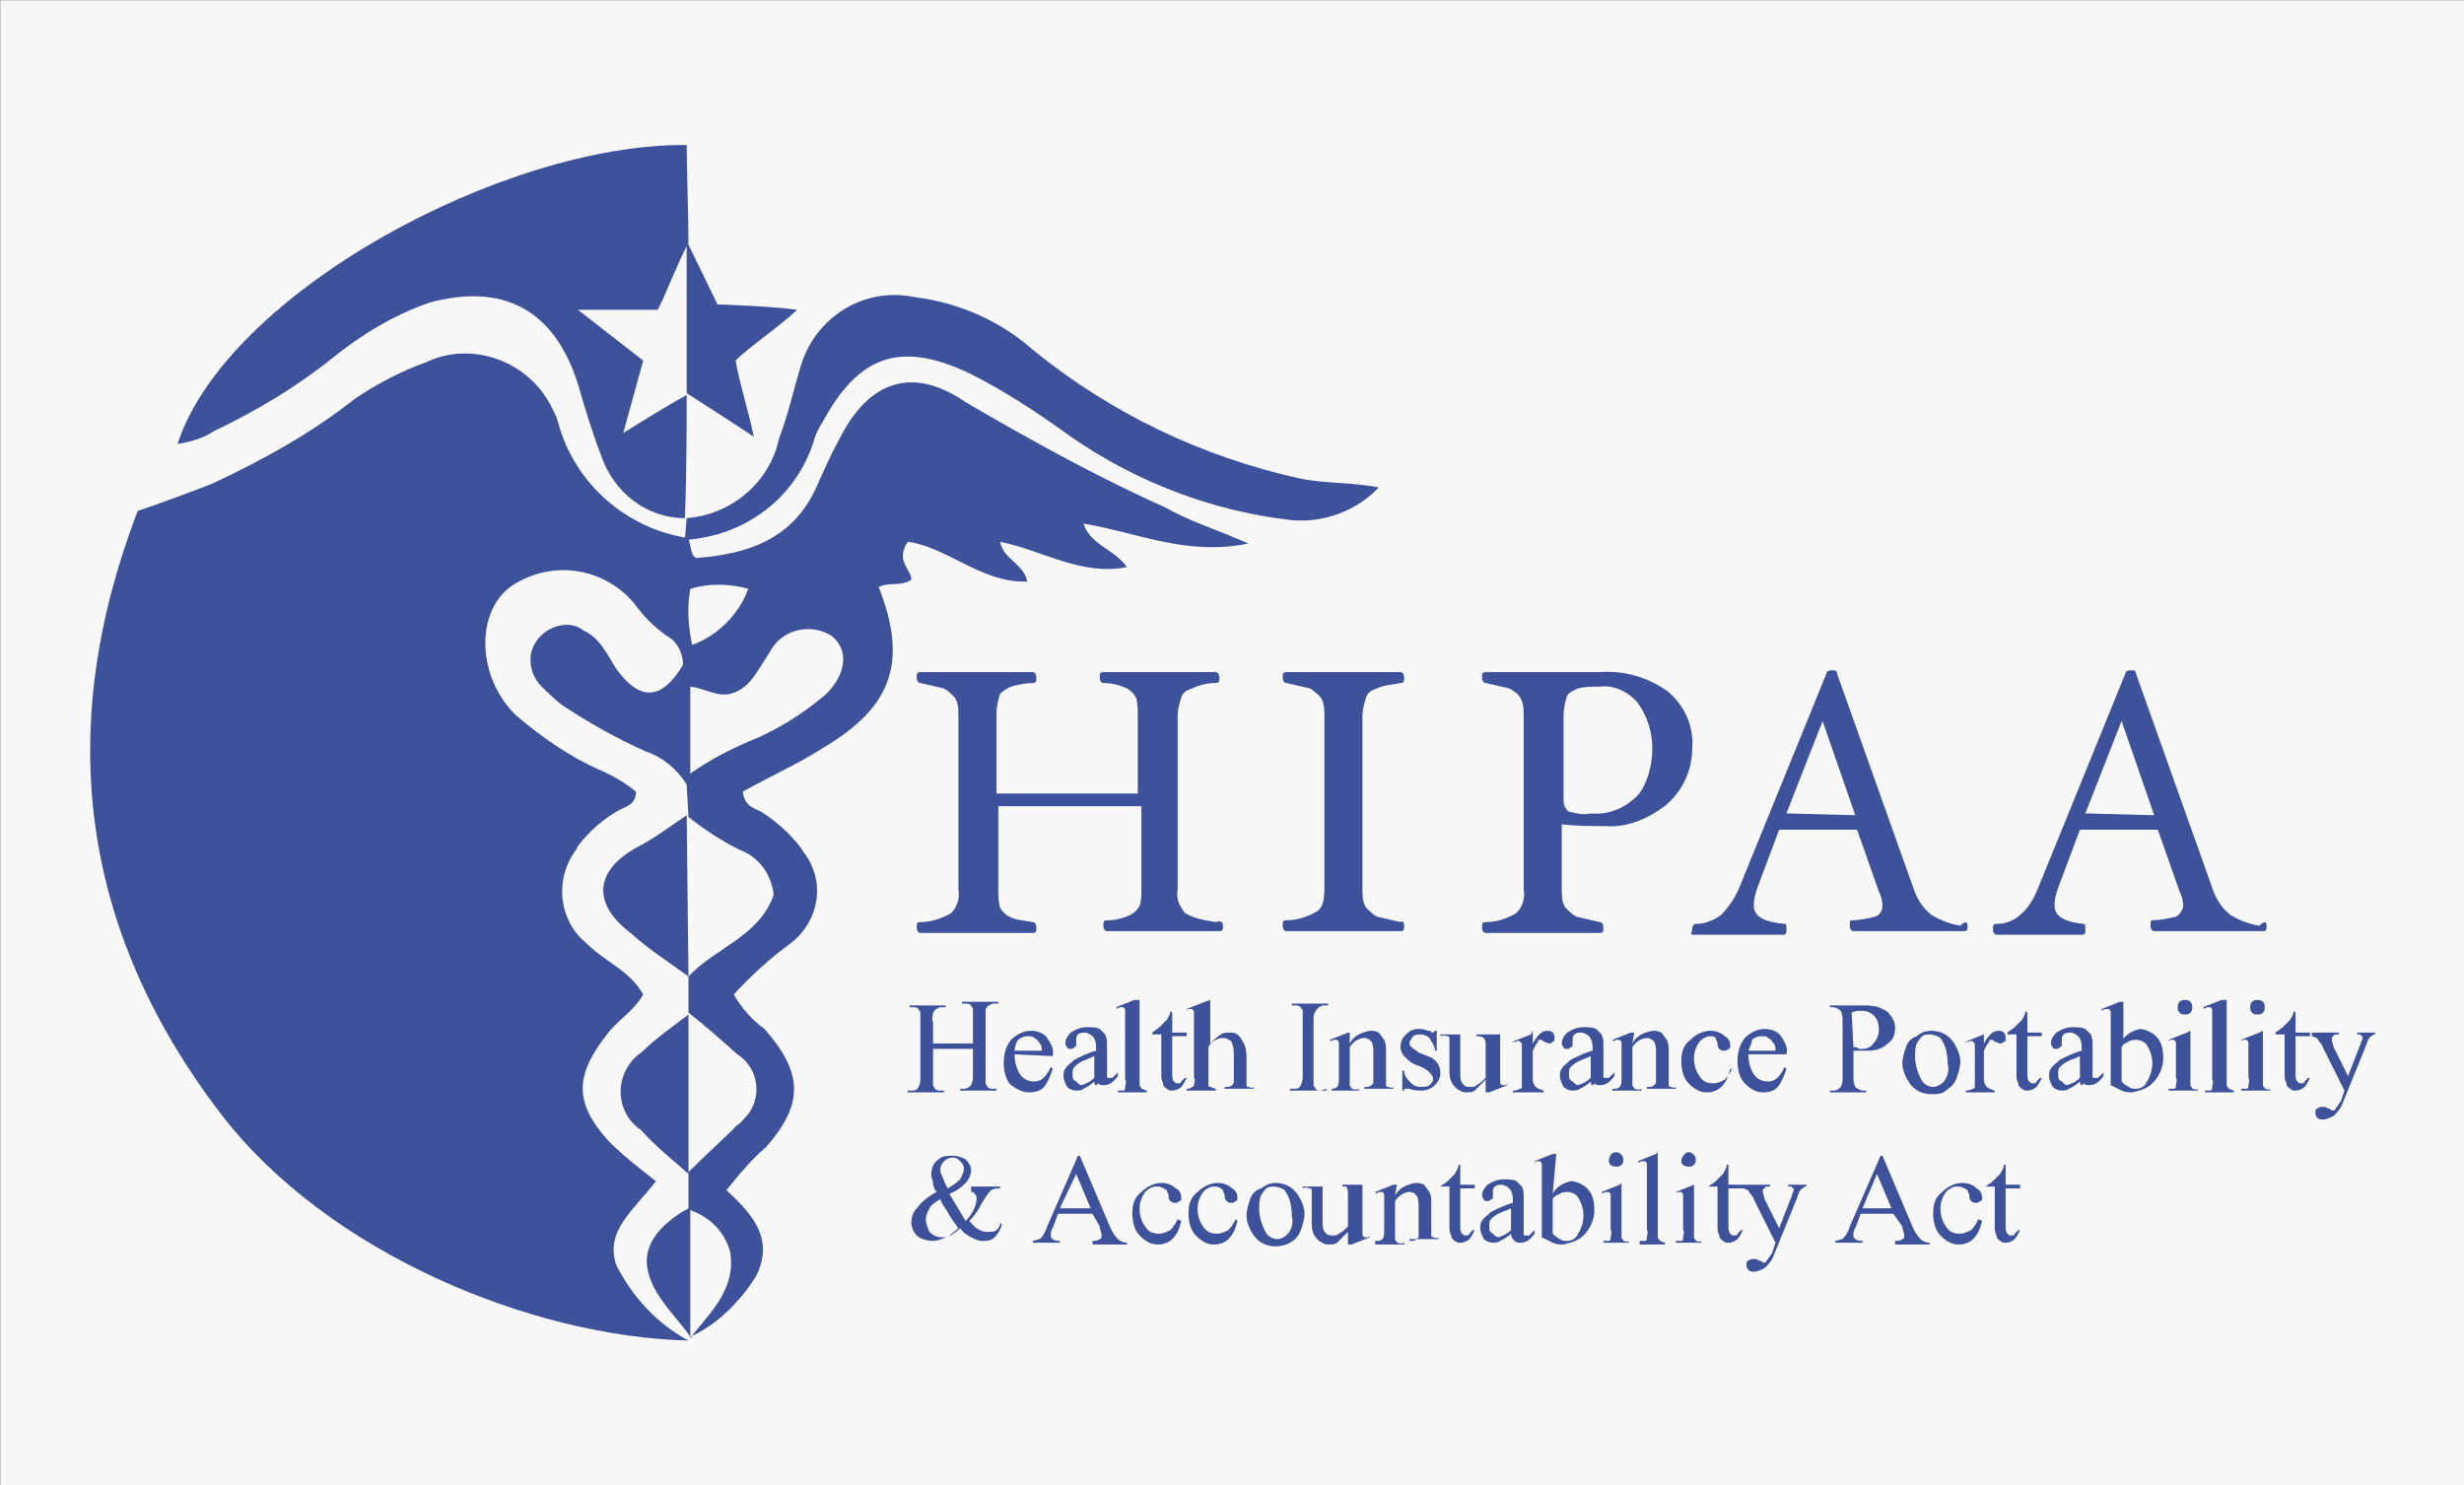
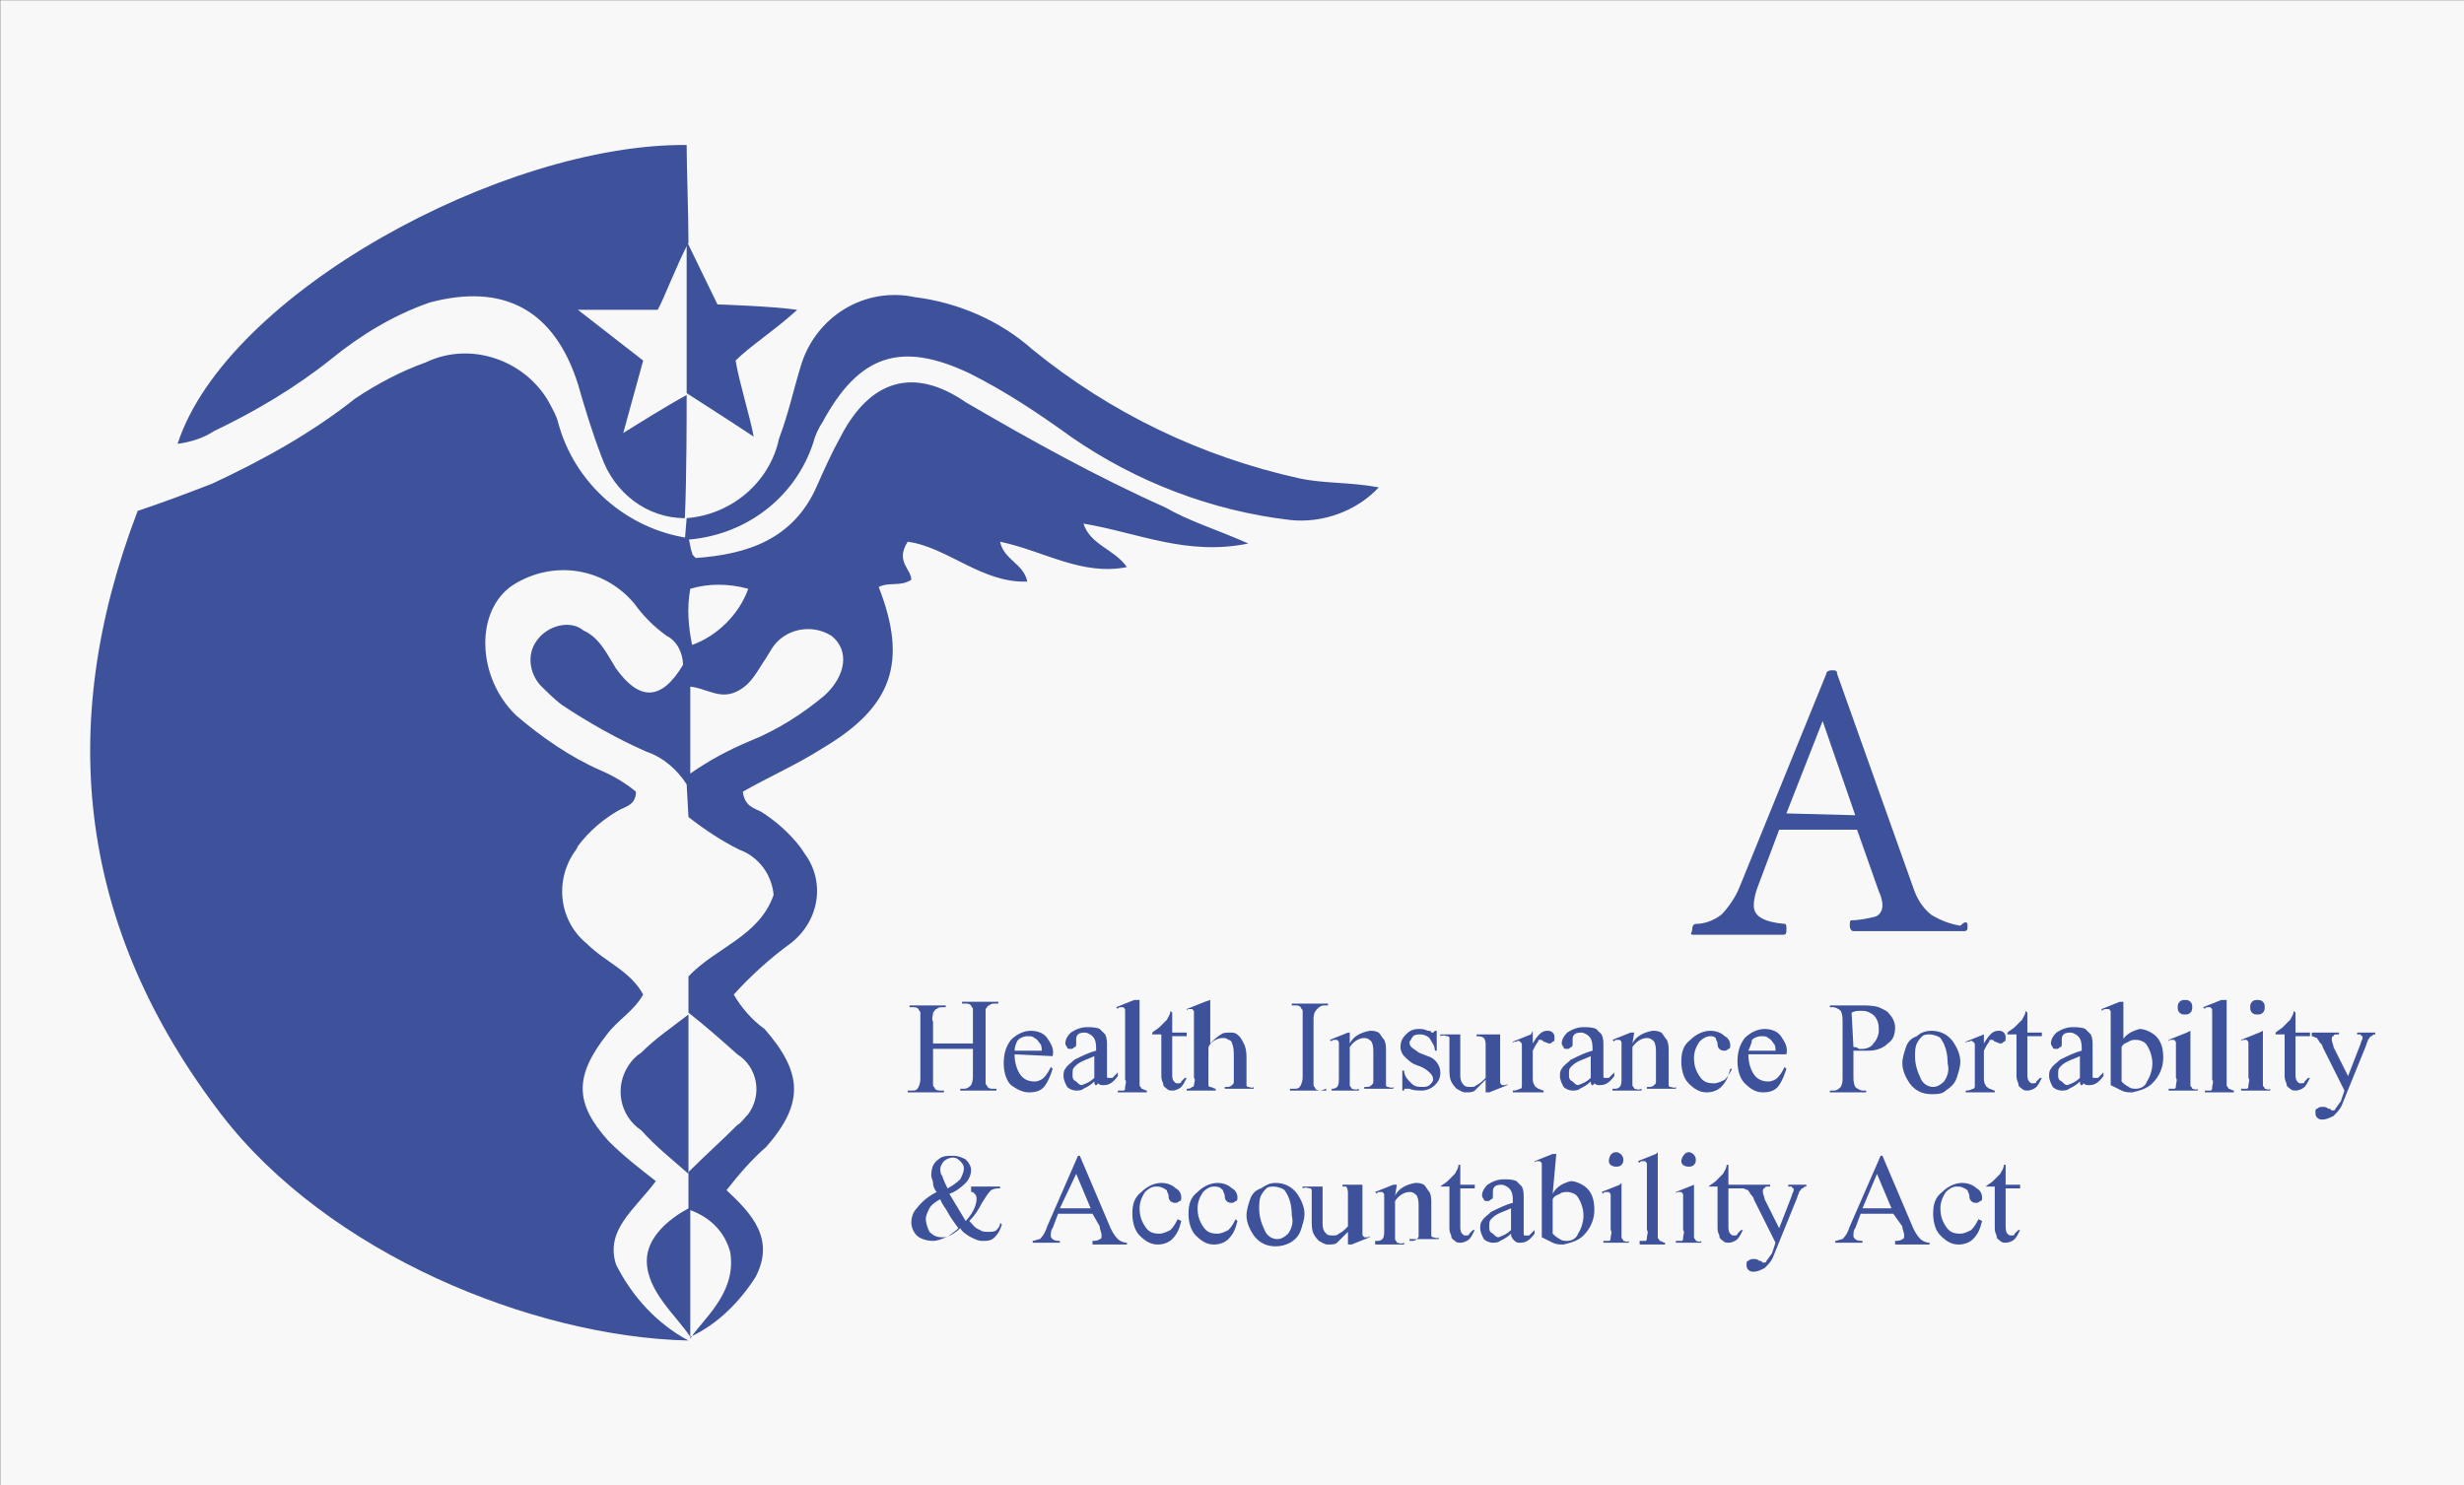
<svg xmlns="http://www.w3.org/2000/svg" version="1.1" id="Layer_1" x="0px" y="0px" viewBox="0 0 136 82" style="enable-background:new 0 0 136 82;" xml:space="preserve">
  <rect x="0" y="0" width="136" height="82" fill="#808080" stroke="none" />
  <style type="text/css">
	.st0{fill:#F8F8F8;}
	.st1{fill:#3E529B;}
</style>
  <g transform="translate(-158.678 -5875.883)">
    <rect x="158.7" y="5875.9" class="st0" width="136" height="82" />
    <g transform="translate(174.178 5901.388)">
      <path class="st1" d="M22.4,3.1c2.5-0.2,4.6-2,5.1-4.4c0.5-1.3,0.8-2.7,1.2-4c0.8-2.7,3.5-4.4,6.3-3.8c2.4,0.3,4.7,1.3,6.5,2.9    c4.3,3.5,9.3,5.9,14.7,7.1c1.4,0.3,2.8,0.2,4.4,0.5c-1.2,1.3-3.1,2-4.9,1.8c-4.3-0.5-8.5-2.1-12.1-4.6c-1.8-1.3-3.6-2.5-5.6-3.5    c-3.8-1.8-6.1-1-8.1,2.7c-0.2,0.3-0.4,0.7-0.5,1.1c-1,3.1-3.8,5.2-7.1,5.4l0,0L22.4,3.1L22.4,3.1z" />
      <path class="st1" d="M22.4-12.2l1.7,3.5c0,0,3.1,0.1,4.4,0.3c-1.2,1.1-2.6,2-3.4,2.8c0.2,1.2,0.8,3.1,1,4.2    c-1.2-0.8-3.7-2.4-3.7-2.4l0,0L22.4-12.2L22.4-12.2z" />
-       <path class="st1" d="M22.5,28.4c-1.1-0.8-2.2-1.5-3.2-2.4c-2.1-1.6-2-3.4,0.3-4.7c1-0.5,1.9-1.2,2.8-1.8l0,0L22.5,28.4L22.5,28.4z    " />
      <path class="st1" d="M22.5,39.3c-0.9-0.8-1.8-1.5-2.6-2.4c-1.2-0.8-1.5-2.4-0.7-3.6c0.2-0.3,0.4-0.5,0.7-0.7    c0.8-0.8,1.7-1.4,2.6-2.1l0,0L22.5,39.3L22.5,39.3z" />
      <path class="st1" d="M53.4,4.5c-1.8-0.8-3.2-1.2-4.6-2c-3.8-1.7-7.4-3.7-11-5.8c-2.9-2-5.3-1.2-6.9,1.9c-0.5,0.9-0.9,1.8-1.3,2.7    c-1.3,3-3.9,3.8-6.7,4c-0.2-0.2-0.2-0.2-0.2-0.3c-0.1-0.2-0.1-0.5-0.2-0.8c-3.4-0.5-6.3-3-7.2-6.4c-0.1-0.4-0.3-0.7-0.5-1.1    C13.5-5.6,10.5-6.7,8-5.5C6.6-5,5.3-4.3,4.1-3.5C1.7-1.6-1-0.1-3.8,1.2c-1.3,0.5-2.6,1-4.1,1.5c-4.6,12-3.2,23.1,4.6,33.3    c5.9,7.7,17.2,12.3,25.8,12.5c-1.7-0.9-3.1-2.4-4-4.2c-0.6-1.9,1-3,2.2-4.6c-0.9-0.7-1.8-1.4-2.6-2.2c-1.9-2.1-1.9-3.6-0.1-5.9    c0.6-0.8,1.5-1.3,2-2.2c-0.7-1.3-2.1-1.8-3.1-2.8c-1.6-1.3-1.8-3.6-0.6-5.2l0.1-0.2c0.6-0.8,1.4-1.5,2.3-2c0.4-0.2,0.9-0.3,0.9-1    c-0.6-0.5-1.3-0.9-2-1.2C16,16.3,14.4,15.2,13,14c-2.2-2.1-2.3-5.8-0.2-7.2c2.2-1.4,5-1,6.7,1c0.5,0.7,1.1,1.3,1.8,1.8    c0.6,0.3,0.9,1,0.9,1.6c-1.2,2-2.4,2-3.7,0.2c-0.5-0.8-0.9-1.7-1.8-2.1C16,8.7,14.7,9,14.1,9.9c-0.5,0.7-0.4,1.7,0.2,2.4    c0.4,0.4,0.8,0.8,1.2,1.1c1.5,1,3.1,1.9,4.7,2.6c0.9,0.3,1.7,1,2.2,1.8l0.1,1.8c0.9,0.7,1.8,1.3,2.8,1.8c1.1,0.4,1.8,1.4,1.9,2.5    c-0.8,2.3-3.2,2.9-4.7,4.5l0,0v2c0.9,0.7,1.8,1.5,2.7,2.3c1.1,0.7,1.4,2.2,0.6,3.3c-0.2,0.2-0.4,0.5-0.6,0.6    c-0.9,0.9-1.8,1.7-2.7,2.6l0,0v2c-1.1,0.6-2.3,1.6-2.3,2.9c0,1.7,1.7,3.1,2.4,4.2c1.5-0.7,2.7-1.9,3.6-3.3    c1.1-2.1-0.2-3.5-1.6-4.8c0.7-0.9,1.4-1.7,2.2-2.4c2.1-2.4,2-4.1-0.1-6.5c-0.7-0.5-1.3-1.2-1.7-1.9c0.9-1,2-2,3.1-2.8    c1.6-1.2,2-3.4,0.8-5c0,0,0,0,0,0l-0.2-0.3c-0.6-0.8-1.4-1.5-2.2-2c-0.4-0.2-0.9-0.3-1-1.1c1.4-0.8,3-1.5,4.4-2.4    c3.9-2.3,4.7-4.8,3.1-8.9c0.6-0.3,1.2,0,1.8-0.4c0-0.6-0.9-1-0.2-2.1c2.2,0.3,4.1,2.3,6.6,2.2c-0.2-1-1.3-1.2-1.5-2.2    c2.4,0.5,4.5,1.9,7,1.4c-0.7-1-2-1.2-2.4-2.4C47.3,3.9,50,5.2,53.4,4.5z M24.8,43.6c0.4,2.3-1.6,3.8-2.2,4.8v-7.1l0,0    C23.7,41.7,24.5,42.5,24.8,43.6z M22.6,7c1-0.3,2.1-0.3,3.2,0c-0.5,1.4-1.7,2.6-3.1,3.1C22.5,9.1,22.4,8.1,22.6,7L22.6,7z     M30,12.9c-1.2,1-2.6,1.9-4.1,2.5c-1.2,0.5-2.3,1.1-3.3,1.8v-4.8c0.9,0.1,1.6,0.7,2.5,0.3c0.9-0.4,1.2-1.2,1.7-1.9    c0.1-0.2,0.2-0.3,0.3-0.5c0.7-1.1,2.2-1.4,3.3-0.7C31.4,10.4,31.2,11.8,30,12.9L30,12.9z" />
      <path class="st1" d="M22.4-3.7c-1.1,0.6-2.7,1.6-3.5,2.1l1.1-4l-3.6-2.8h4.4c0.3-0.5,1.1-2.6,1.7-3.7l0,0c0-1.5-0.1-4.2-0.1-5.4    C12.3-17.6-3-9.3-5.7-1c0.7-0.1,1.4-0.3,2-0.7c2.3-1.1,4.5-2.4,6.5-4c1.6-1.3,3.4-2.4,5.4-3.1c4.1-1.1,6.9,0.4,8.2,4.5    c0.4,1.4,0.8,2.7,1.3,4c0.7,2,2.5,3.4,4.6,3.4C22.4,0.9,22.4-2.7,22.4-3.7z" />
-       <path class="st1" d="M52,25.6c0,0.2,0,0.3-0.2,0.3h-6.2c-0.1,0-0.2-0.1-0.2-0.3c0-0.2,0-0.3,0.2-0.3c0.4,0,0.9-0.1,1.3-0.3    c0.2-0.1,0.4-0.3,0.5-0.5c0.1-0.3,0.1-0.6,0.1-1V19h-7.9v4.6c0,0.3,0,0.7,0.1,1c0.1,0.2,0.3,0.4,0.5,0.5c0.4,0.2,0.8,0.2,1.3,0.3    c0.1,0,0.2,0.1,0.2,0.3c0,0.2,0,0.3-0.2,0.3h-6.2c-0.1,0-0.2-0.1-0.2-0.3c0-0.2,0-0.3,0.2-0.3c0.6,0,1.2-0.2,1.7-0.5    c0.3-0.3,0.5-0.8,0.4-1.3V14c0-0.3,0-0.7-0.2-1c-0.2-0.2-0.4-0.4-0.6-0.5c-0.4-0.1-0.9-0.2-1.3-0.3c-0.1,0-0.2-0.1-0.2-0.3    c0-0.2,0-0.3,0.2-0.3h6.2c0.1,0,0.2,0.1,0.2,0.3c0,0.2,0,0.3-0.2,0.3c-0.4,0-0.8,0.1-1.2,0.2c-0.2,0.1-0.4,0.2-0.6,0.4    c-0.1,0.3-0.2,0.7-0.2,1.1v4.4h7.8V14c0-0.3,0-0.7-0.1-1c-0.1-0.2-0.3-0.4-0.5-0.5c-0.4-0.2-0.9-0.3-1.3-0.3    c-0.1,0-0.2-0.1-0.2-0.3c0-0.2,0-0.3,0.2-0.3h6.2c0.1,0,0.2,0.1,0.2,0.3c0,0.2,0,0.3-0.2,0.3c-0.4,0-0.9,0.1-1.3,0.3    c-0.3,0.1-0.5,0.2-0.6,0.5c-0.1,0.3-0.2,0.7-0.2,1v9.6c-0.1,0.5,0.1,0.9,0.4,1.3c0.5,0.3,1.1,0.4,1.7,0.5    C51.9,25.3,52,25.4,52,25.6C52,25.6,52,25.6,52,25.6z" />
-       <path class="st1" d="M62,25.6c0,0.2,0,0.3-0.2,0.3h-6.3c-0.1,0-0.2-0.1-0.2-0.3c0-0.2,0-0.3,0.2-0.3c0.6,0,1.2-0.2,1.7-0.5    c0.3-0.2,0.4-0.6,0.4-1.3V14c0-0.3,0-0.7-0.2-1c-0.2-0.2-0.4-0.4-0.6-0.5c-0.4-0.1-0.9-0.2-1.3-0.3c-0.1,0-0.2-0.1-0.2-0.3    c0-0.2,0-0.3,0.2-0.3h6.3c0.1,0,0.2,0.1,0.2,0.3c0,0.2,0,0.3-0.2,0.3c-0.4,0.1-0.9,0.1-1.3,0.3c-0.3,0.1-0.5,0.2-0.6,0.5    c-0.1,0.3-0.2,0.7-0.2,1v9.6c0,0.3,0,0.7,0.2,1c0.2,0.2,0.4,0.4,0.6,0.5c0.4,0.1,0.9,0.2,1.3,0.3C61.9,25.3,62,25.4,62,25.6z" />
-       <path class="st1" d="M77.9,15.8c0,1.2-0.5,2.3-1.4,3.1c-1,0.8-2.2,1.3-3.4,1.2c-0.8,0-1.6,0-2.4-0.1v3.6c0,0.3,0,0.7,0.2,1    c0.2,0.2,0.4,0.4,0.6,0.5c0.4,0.1,0.9,0.2,1.3,0.3c0.1,0,0.2,0.1,0.2,0.3c0,0.2,0,0.3-0.2,0.3h-6.3c-0.1,0-0.2-0.1-0.2-0.3    c0-0.2,0-0.3,0.2-0.3c0.6,0,1.2-0.2,1.7-0.5c0.3-0.3,0.5-0.8,0.4-1.3V14c0-0.3,0-0.7-0.2-1c-0.1-0.2-0.4-0.4-0.6-0.5    c-0.4-0.1-0.9-0.2-1.3-0.3c-0.1,0-0.2-0.1-0.2-0.3c0-0.2,0-0.3,0.2-0.3h6.3c1.4-0.1,2.7,0.3,3.8,1.1C77.5,13.5,78,14.6,77.9,15.8    L77.9,15.8z M75.7,15.8c0-0.9-0.3-1.8-0.8-2.5c-0.5-0.6-1.3-1-2.1-0.9c-0.4,0-0.8,0-1.2,0.1c-0.2,0.1-0.5,0.2-0.6,0.4    c-0.1,0.3-0.2,0.7-0.2,1.1v4.7c0,0.2,0.1,0.5,0.3,0.6c0.4,0.1,0.8,0.2,1.2,0.1c1,0.1,1.9-0.3,2.6-1C75.4,17.8,75.7,16.8,75.7,15.8    L75.7,15.8z" />
      <path class="st1" d="M93.1,25.6c0,0.2,0,0.3-0.2,0.3h-6.1c-0.1,0-0.2-0.1-0.2-0.3c0-0.2,0-0.3,0.1-0.3c0.4,0,0.9-0.1,1.3-0.2    c0.3-0.1,0.4-0.4,0.4-0.6c0-0.3-0.1-0.6-0.2-0.8l-1.2-3.4h-4.3l-1.2,3.2c-0.1,0.3-0.2,0.6-0.2,1c0,0.6,0.6,0.9,1.7,1    c0.1,0,0.1,0.1,0.1,0.3c0,0.2,0,0.3-0.2,0.3h-2.6c-0.4,0-0.7,0-1.1,0h-1.2c-0.3,0-0.1-0.1-0.1-0.3c0-0.2,0.1-0.3,0.2-0.3    c0.5,0,1-0.2,1.4-0.5c0.4-0.4,0.8-1,1-1.5l4.8-11.8c0-0.1,0.1-0.2,0.3-0.2c0.2,0,0.3,0,0.3,0.2l4.2,11.8c0.2,0.6,0.5,1.1,1,1.5    c0.5,0.3,1,0.5,1.6,0.6C93,25.3,93.1,25.4,93.1,25.6z M86.9,19.5l-1.8-5.2l-2,5.1L86.9,19.5z" />
-       <path class="st1" d="M109.6,25.6c0,0.2,0,0.3-0.2,0.3h-6c-0.1,0-0.2-0.1-0.2-0.3s0-0.3,0.1-0.3c0.4,0,0.9-0.1,1.3-0.2    c0.2-0.1,0.4-0.4,0.4-0.6c0-0.3-0.1-0.6-0.2-0.8l-1.2-3.4h-4.3l-1.2,3.2c-0.1,0.3-0.2,0.6-0.2,1c0,0.6,0.6,0.9,1.6,1    c0.1,0,0.1,0.1,0.1,0.3c0,0.2,0,0.3-0.2,0.3H97c-0.4,0-0.7,0-1.1,0h-1.2c-0.1,0-0.2-0.1-0.2-0.3c0-0.2,0-0.3,0.2-0.3    c0.5,0,1-0.2,1.3-0.5c0.5-0.4,0.8-1,1-1.5l4.8-11.8c0-0.1,0.1-0.2,0.3-0.2s0.3,0,0.3,0.2l4.2,11.8c0.2,0.6,0.5,1.1,1,1.5    c0.5,0.3,1,0.5,1.6,0.6C109.5,25.3,109.6,25.4,109.6,25.6z M103.4,19.5l-1.8-5.2l-2,5.1L103.4,19.5z" />
      <path class="st1" d="M36,32.1h2.2v-1.4c0-0.2,0-0.3,0-0.5c0-0.1-0.1-0.1-0.1-0.2c-0.1-0.1-0.2-0.1-0.3-0.1h-0.2v-0.1h2v0.1h-0.2    c-0.1,0-0.2,0-0.3,0.1c-0.1,0-0.1,0.1-0.2,0.2c0,0.2,0,0.3,0,0.5v3.1c0,0.2,0,0.3,0,0.5c0,0.1,0.1,0.1,0.1,0.2    c0.1,0.1,0.2,0.1,0.3,0.1h0.2v0.1h-2v-0.1h0.2c0.2,0,0.3-0.1,0.4-0.2c0.1-0.2,0.1-0.4,0.1-0.5v-1.5H36v1.5c0,0.2,0,0.3,0,0.5    c0,0.1,0.1,0.1,0.1,0.2c0.1,0.1,0.2,0.1,0.3,0.1h0.2v0.1h-2v-0.1h0.2c0.2,0,0.3,0,0.4-0.2c0.1-0.2,0.1-0.4,0.1-0.5v-3.1    c0-0.2,0-0.3,0-0.5c0-0.1-0.1-0.1-0.1-0.2c-0.1-0.1-0.2-0.1-0.3-0.1h-0.2v-0.1h2v0.1h-0.2c-0.1,0-0.2,0-0.3,0.1    c-0.1,0-0.1,0.1-0.2,0.2c0,0.2-0.1,0.3,0,0.5V32.1z M40.5,32.7c0,0.4,0.1,0.8,0.3,1.1c0.2,0.3,0.5,0.4,0.8,0.4    c0.2,0,0.4-0.1,0.5-0.2c0.2-0.2,0.3-0.4,0.4-0.6l0.1,0.1c-0.1,0.3-0.2,0.6-0.4,0.9c-0.2,0.3-0.5,0.4-0.9,0.4c-0.4,0-0.7-0.2-1-0.4    c-0.3-0.3-0.4-0.8-0.4-1.2c0-0.5,0.1-0.9,0.4-1.3c0.3-0.3,0.7-0.5,1.1-0.5c0.3,0,0.7,0.1,0.9,0.4c0.2,0.3,0.4,0.6,0.3,1L40.5,32.7    z M40.5,32.5h1.5c0-0.1,0-0.3-0.1-0.4c-0.1-0.1-0.1-0.2-0.3-0.3c-0.1-0.1-0.2-0.1-0.4-0.1c-0.2,0-0.4,0.1-0.5,0.2    C40.6,32,40.5,32.3,40.5,32.5L40.5,32.5z M44.9,34.2c-0.2,0.2-0.4,0.3-0.6,0.4c-0.1,0.1-0.3,0.1-0.4,0.1c-0.2,0-0.4-0.1-0.5-0.2    c-0.1-0.2-0.2-0.4-0.2-0.6c0-0.1,0-0.3,0.1-0.4c0.1-0.2,0.3-0.3,0.5-0.5c0.4-0.2,0.8-0.4,1.2-0.5v-0.1c0-0.2,0-0.5-0.2-0.7    c-0.1-0.1-0.3-0.2-0.4-0.2c-0.1,0-0.3,0-0.4,0.1c-0.1,0.1-0.1,0.2-0.1,0.3l0,0.2c0,0.1,0,0.2-0.1,0.2c-0.1,0.1-0.1,0.1-0.2,0.1    c-0.1,0-0.2,0-0.2-0.1c-0.1-0.1-0.1-0.2-0.1-0.2c0-0.2,0.1-0.4,0.3-0.6c0.3-0.2,0.6-0.3,0.9-0.3c0.2,0,0.5,0,0.7,0.1    c0.1,0.1,0.2,0.2,0.3,0.3c0.1,0.2,0.1,0.4,0.1,0.6v1.1c0,0.2,0,0.4,0,0.6c0,0.1,0,0.1,0.1,0.1c0,0,0.1,0,0.1,0c0,0,0.1,0,0.1,0    c0.1-0.1,0.2-0.2,0.3-0.3v0.2c-0.3,0.4-0.5,0.5-0.8,0.5c-0.1,0-0.2,0-0.3-0.1C45,34.5,44.9,34.4,44.9,34.2z M44.9,34v-1.2    c-0.2,0.1-0.5,0.2-0.7,0.3c-0.2,0.1-0.3,0.2-0.4,0.3c-0.1,0.1-0.1,0.2-0.1,0.4c0,0.2,0,0.3,0.2,0.4c0.1,0.1,0.2,0.2,0.3,0.2    C44.5,34.3,44.7,34.2,44.9,34z M47.4,29.7V34c0,0.1,0,0.3,0,0.4c0,0.1,0.1,0.1,0.1,0.2c0.1,0,0.2,0.1,0.3,0.1v0.1h-1.6v-0.1    c0.1,0,0.2,0,0.3,0c0.1,0,0.1-0.1,0.1-0.2c0-0.1,0.1-0.3,0-0.4V31c0-0.2,0-0.4,0-0.7c0-0.1,0-0.1-0.1-0.2c0,0-0.1,0-0.1,0    c-0.1,0-0.2,0-0.2,0.1l-0.1-0.1l1-0.4L47.4,29.7z M49.2,30.4v1.1H50v0.2h-0.8v2.1c0,0.1,0,0.3,0.1,0.4c0.1,0.1,0.1,0.1,0.2,0.1    c0.1,0,0.2,0,0.2-0.1c0.1-0.1,0.1-0.1,0.2-0.2h0.1c-0.1,0.2-0.2,0.4-0.3,0.5c-0.1,0.1-0.3,0.2-0.5,0.2c-0.1,0-0.2,0-0.3-0.1    c-0.1-0.1-0.2-0.1-0.2-0.3c-0.1-0.2-0.1-0.3-0.1-0.5v-2.2h-0.5v-0.1c0.1-0.1,0.3-0.2,0.4-0.3c0.1-0.1,0.3-0.3,0.4-0.4    c0.1-0.2,0.2-0.3,0.2-0.5L49.2,30.4z M51.3,29.7v2.4c0.2-0.2,0.4-0.4,0.6-0.5c0.1-0.1,0.3-0.1,0.5-0.1c0.2,0,0.3,0,0.5,0.2    c0.1,0.1,0.2,0.3,0.3,0.5c0.1,0.3,0.1,0.5,0.1,0.8V34c0,0.1,0,0.3,0,0.4c0,0.1,0.1,0.1,0.1,0.1c0.1,0,0.2,0.1,0.3,0v0.1h-1.6v-0.1    h0.1c0.1,0,0.2,0,0.3-0.1c0.1-0.1,0.1-0.1,0.1-0.2c0-0.1,0-0.2,0-0.3v-1.1c0-0.2,0-0.5-0.1-0.7c0-0.1-0.1-0.2-0.2-0.2    c-0.1-0.1-0.2-0.1-0.3-0.1c-0.1,0-0.2,0-0.4,0.1c-0.2,0.1-0.3,0.2-0.4,0.4V34c0,0.1,0,0.3,0,0.4c0,0.1,0.1,0.1,0.1,0.1    c0.1,0,0.2,0.1,0.3,0.1v0.1h-1.6v-0.1c0.1,0,0.2,0,0.3-0.1c0.1,0,0.1-0.1,0.1-0.1c0-0.1,0.1-0.3,0-0.4v-2.9c0-0.2,0-0.5,0-0.7    c0-0.1,0-0.1-0.1-0.2c0,0-0.1,0-0.1,0c-0.1,0-0.2,0-0.2,0.1l0-0.1l1-0.4L51.3,29.7z M57.7,34.6v0.1h-2v-0.1h0.2    c0.2,0,0.3,0,0.4-0.2c0.1-0.2,0.1-0.4,0.1-0.5v-3.1c0-0.2,0-0.3,0-0.5c0-0.1-0.1-0.1-0.1-0.2c-0.1-0.1-0.2-0.1-0.3-0.1h-0.2v-0.1    h2v0.1h-0.2c-0.2,0-0.3,0.1-0.4,0.2C57,30.4,57,30.6,57,30.8v3.1c0,0.2,0,0.3,0,0.5c0,0.1,0.1,0.1,0.1,0.2    c0.1,0.1,0.2,0.1,0.3,0.1L57.7,34.6z M59,32.1c0.2-0.4,0.6-0.6,1.1-0.7c0.2,0,0.3,0,0.5,0.1c0.1,0.1,0.2,0.3,0.3,0.4    c0.1,0.2,0.1,0.4,0.1,0.6V34c0,0.1,0,0.3,0,0.4c0,0.1,0.1,0.1,0.1,0.1c0.1,0,0.2,0.1,0.3,0v0.1h-1.6v-0.1h0.1c0.1,0,0.2,0,0.3-0.1    c0.1-0.1,0.1-0.1,0.1-0.2c0-0.1,0-0.2,0-0.3v-1.3c0-0.2,0-0.4-0.1-0.6c-0.1-0.1-0.2-0.2-0.4-0.2c-0.3,0-0.6,0.2-0.8,0.5V34    c0,0.1,0,0.3,0,0.4c0,0.1,0.1,0.1,0.1,0.2c0.1,0,0.2,0.1,0.4,0v0.1H58v-0.1H58c0.1,0,0.2,0,0.3-0.1c0.1-0.1,0.1-0.3,0.1-0.5v-1.2    c0-0.2,0-0.5,0-0.7c0-0.1,0-0.1-0.1-0.2c0,0-0.1,0-0.1,0c-0.1,0-0.2,0-0.2,0.1l-0.1-0.1l1-0.4H59L59,32.1z M63.8,31.4v1.1h-0.1    c0-0.3-0.2-0.5-0.3-0.7c-0.1-0.1-0.3-0.2-0.5-0.2c-0.1,0-0.3,0-0.4,0.1c-0.1,0.1-0.1,0.2-0.2,0.3c0,0.1,0,0.2,0.1,0.3    c0.1,0.1,0.3,0.2,0.4,0.3l0.5,0.2c0.4,0.1,0.7,0.5,0.7,0.9c0,0.3-0.1,0.5-0.3,0.7c-0.2,0.2-0.5,0.3-0.7,0.3c-0.2,0-0.5,0-0.7-0.1    c-0.1,0-0.1,0-0.2,0c-0.1,0-0.1,0-0.1,0.1h-0.1v-1.1H62c0,0.3,0.2,0.5,0.4,0.7c0.2,0.2,0.4,0.2,0.6,0.2c0.1,0,0.3,0,0.4-0.1    c0.1-0.1,0.2-0.2,0.2-0.3c0-0.2-0.1-0.3-0.2-0.4c-0.2-0.2-0.4-0.3-0.7-0.4c-0.3-0.1-0.5-0.3-0.7-0.5c-0.1-0.1-0.2-0.3-0.2-0.5    c0-0.3,0.1-0.5,0.3-0.7c0.2-0.2,0.4-0.3,0.7-0.3c0.2,0,0.3,0,0.5,0.1c0.1,0,0.2,0,0.2,0.1c0,0,0.1,0,0.1,0c0,0,0.1-0.1,0.1-0.1    L63.8,31.4z M67.3,31.5v2c0,0.2,0,0.5,0,0.7c0,0.1,0,0.1,0.1,0.2c0,0,0.1,0,0.1,0c0.1,0,0.2,0,0.2-0.1l0,0.1l-1,0.4h-0.2v-0.7    c-0.2,0.2-0.4,0.4-0.6,0.6c-0.1,0.1-0.3,0.1-0.5,0.1c-0.2,0-0.3-0.1-0.5-0.2c-0.1-0.1-0.2-0.2-0.3-0.4c-0.1-0.2-0.1-0.5-0.1-0.7    v-1.4c0-0.1,0-0.2,0-0.3c0-0.1-0.1-0.1-0.1-0.1c-0.1,0-0.2-0.1-0.4,0v-0.1h1.1v2.2c0,0.2,0,0.4,0.2,0.6c0.1,0.1,0.2,0.1,0.4,0.1    c0.1,0,0.2,0,0.3-0.1c0.2-0.1,0.3-0.2,0.5-0.4v-1.8c0-0.1,0-0.3-0.1-0.4c-0.1-0.1-0.3-0.1-0.4-0.1v-0.1H67.3z M69.1,31.4v0.7    c0.3-0.5,0.5-0.7,0.8-0.7c0.1,0,0.2,0,0.3,0.1c0.1,0.1,0.1,0.2,0.1,0.3c0,0.1,0,0.2-0.1,0.2c-0.1,0.1-0.1,0.1-0.2,0.1    c-0.1,0-0.2-0.1-0.3-0.1c-0.1-0.1-0.1-0.1-0.2-0.1c-0.1,0-0.1,0-0.1,0.1c-0.1,0.1-0.2,0.3-0.3,0.5v1.5c0,0.1,0,0.3,0.1,0.4    c0,0.1,0.1,0.1,0.2,0.2c0.1,0,0.2,0.1,0.3,0.1v0.1H68v-0.1c0.1,0,0.2,0,0.4-0.1c0.1,0,0.1-0.1,0.1-0.2c0-0.1,0-0.2,0-0.3v-1.2    c0-0.2,0-0.4,0-0.7c0-0.1,0-0.1-0.1-0.2c0,0-0.1-0.1-0.2,0c-0.1,0-0.2,0-0.2,0.1l0-0.1l1-0.4L69.1,31.4z M72.3,34.2    c-0.2,0.2-0.4,0.3-0.6,0.4c-0.1,0.1-0.3,0.1-0.4,0.1c-0.2,0-0.4-0.1-0.5-0.2c-0.1-0.2-0.2-0.4-0.2-0.6c0-0.1,0-0.3,0.1-0.4    c0.1-0.2,0.3-0.3,0.5-0.5c0.4-0.2,0.8-0.4,1.2-0.5v-0.1c0-0.2,0-0.5-0.2-0.7c-0.1-0.1-0.3-0.2-0.4-0.2c-0.1,0-0.3,0-0.4,0.1    c-0.1,0.1-0.1,0.2-0.1,0.3l0,0.2c0,0.1,0,0.2-0.1,0.2c-0.1,0.1-0.1,0.1-0.2,0.1c-0.1,0-0.2,0-0.2-0.1c-0.1-0.1-0.1-0.2-0.1-0.2    c0-0.2,0.1-0.4,0.3-0.6c0.3-0.2,0.6-0.3,0.9-0.3c0.2,0,0.5,0,0.7,0.1c0.1,0.1,0.2,0.2,0.3,0.3c0.1,0.2,0.1,0.4,0.1,0.6v1.1    c0,0.2,0,0.4,0,0.6c0,0.1,0,0.1,0.1,0.1c0,0,0.1,0,0.1,0c0,0,0.1,0,0.1,0c0.1-0.1,0.2-0.2,0.3-0.3v0.2c-0.3,0.4-0.5,0.5-0.8,0.5    c-0.1,0-0.2,0-0.3-0.1C72.4,34.5,72.3,34.4,72.3,34.2z M72.3,34v-1.2c-0.2,0.1-0.5,0.2-0.7,0.3c-0.2,0.1-0.3,0.2-0.4,0.3    c-0.1,0.1-0.1,0.2-0.1,0.4c0,0.2,0,0.3,0.2,0.4c0.1,0.1,0.2,0.2,0.3,0.2C71.9,34.3,72.1,34.2,72.3,34z M74.6,32.1    c0.2-0.4,0.6-0.6,1.1-0.7c0.2,0,0.3,0,0.5,0.1c0.1,0.1,0.2,0.3,0.3,0.4c0.1,0.2,0.1,0.4,0.1,0.6V34c0,0.1,0,0.3,0,0.4    c0,0.1,0.1,0.1,0.1,0.1c0.1,0,0.2,0.1,0.3,0v0.1h-1.6v-0.1h0.1c0.1,0,0.2,0,0.3-0.1c0.1-0.1,0.1-0.1,0.1-0.2c0-0.1,0-0.2,0-0.3    v-1.3c0-0.2,0-0.4-0.1-0.6c-0.1-0.1-0.2-0.2-0.4-0.2c-0.3,0-0.6,0.2-0.8,0.5V34c0,0.1,0,0.3,0,0.4c0,0.1,0.1,0.1,0.1,0.2    c0.1,0,0.2,0.1,0.4,0v0.1h-1.6v-0.1h0.1c0.1,0,0.2,0,0.3-0.1c0.1-0.1,0.1-0.3,0.1-0.5v-1.2c0-0.2,0-0.5,0-0.7c0-0.1,0-0.1-0.1-0.2    c0,0-0.1,0-0.1,0c-0.1,0-0.2,0-0.2,0.1l-0.1-0.1l1-0.4h0.2L74.6,32.1z M80,33.5c-0.1,0.4-0.2,0.7-0.5,1c-0.2,0.2-0.5,0.3-0.8,0.3    c-0.4,0-0.7-0.2-1-0.5c-0.3-0.3-0.4-0.8-0.4-1.2c0-0.5,0.1-0.9,0.5-1.2c0.3-0.3,0.7-0.5,1.1-0.5c0.3,0,0.6,0.1,0.8,0.3    c0.2,0.1,0.3,0.3,0.3,0.5c0,0.1,0,0.2-0.1,0.2c-0.1,0.1-0.2,0.1-0.2,0.1c-0.1,0-0.2,0-0.3-0.1c-0.1-0.1-0.1-0.2-0.1-0.3    c0-0.1-0.1-0.2-0.1-0.3c-0.1-0.1-0.2-0.1-0.3-0.1c-0.2,0-0.4,0.1-0.6,0.3c-0.2,0.3-0.3,0.6-0.3,0.9c0,0.4,0.1,0.7,0.3,1    c0.2,0.3,0.4,0.4,0.8,0.4c0.2,0,0.4-0.1,0.6-0.2c0.2-0.2,0.3-0.4,0.4-0.6L80,33.5z M81,32.7c0,0.4,0.1,0.8,0.3,1.1    c0.2,0.3,0.5,0.4,0.8,0.4c0.2,0,0.4-0.1,0.5-0.2c0.2-0.2,0.3-0.4,0.4-0.6l0.1,0.1c-0.1,0.3-0.2,0.6-0.4,0.9    c-0.2,0.3-0.5,0.4-0.9,0.4c-0.4,0-0.7-0.2-1-0.5c-0.3-0.3-0.4-0.8-0.4-1.2c0-0.5,0.1-0.9,0.4-1.3c0.3-0.3,0.7-0.5,1.1-0.5    c0.3,0,0.7,0.1,0.9,0.4c0.2,0.3,0.4,0.6,0.3,1L81,32.7z M81,32.5h1.5c0-0.1,0-0.3-0.1-0.4c-0.1-0.1-0.1-0.2-0.3-0.3    c-0.1-0.1-0.2-0.1-0.4-0.1c-0.2,0-0.4,0.1-0.5,0.2C81.2,32,81.1,32.3,81,32.5L81,32.5z M86.8,32.5v1.4c0,0.2,0,0.4,0.1,0.6    c0.1,0.1,0.3,0.2,0.4,0.2h0.2v0.1h-2v-0.1h0.2c0.2,0,0.3-0.1,0.4-0.2c0.1-0.2,0.1-0.3,0.1-0.5v-3.1c0-0.2,0-0.4-0.1-0.6    c-0.1-0.1-0.3-0.2-0.4-0.2h-0.2v-0.1h1.7c0.3,0,0.7,0,1,0.1c0.2,0.1,0.5,0.2,0.6,0.4c0.2,0.2,0.3,0.5,0.3,0.7    c0,0.4-0.1,0.7-0.4,0.9c-0.3,0.3-0.7,0.4-1.1,0.4c-0.1,0-0.3,0-0.4,0C87,32.5,86.9,32.5,86.8,32.5L86.8,32.5z M86.8,32.3    c0.1,0,0.2,0,0.3,0.1c0.1,0,0.2,0,0.2,0c0.2,0,0.5-0.1,0.6-0.3c0.2-0.2,0.3-0.5,0.3-0.7c0-0.2,0-0.4-0.1-0.6    c-0.1-0.2-0.2-0.3-0.4-0.4c-0.2-0.1-0.3-0.1-0.5-0.1c-0.2,0-0.3,0-0.5,0.1L86.8,32.3z M91.1,31.4c0.5,0,0.9,0.2,1.2,0.6    c0.2,0.3,0.4,0.7,0.4,1.1c0,0.3-0.1,0.6-0.2,0.9c-0.1,0.3-0.3,0.5-0.6,0.7c-0.2,0.2-0.5,0.2-0.8,0.2c-0.5,0-0.9-0.2-1.2-0.6    c-0.2-0.3-0.4-0.7-0.4-1.1c0-0.3,0.1-0.6,0.2-0.9c0.1-0.3,0.3-0.5,0.6-0.6C90.5,31.5,90.8,31.4,91.1,31.4L91.1,31.4z M91,31.6    c-0.1,0-0.3,0-0.4,0.1c-0.1,0.1-0.2,0.2-0.3,0.4c-0.1,0.2-0.1,0.5-0.1,0.7c0,0.4,0.1,0.8,0.3,1.2c0.1,0.3,0.4,0.5,0.7,0.5    c0.2,0,0.4-0.1,0.6-0.3c0.2-0.3,0.3-0.6,0.2-1c0-0.5-0.1-1-0.4-1.4C91.5,31.7,91.2,31.6,91,31.6L91,31.6z M94,31.4v0.7    c0.3-0.5,0.5-0.7,0.8-0.7c0.1,0,0.2,0,0.3,0.1c0.1,0.1,0.1,0.2,0.1,0.3c0,0.1,0,0.2-0.1,0.2c-0.1,0.1-0.1,0.1-0.2,0.1    c-0.1,0-0.2-0.1-0.3-0.1c-0.1-0.1-0.1-0.1-0.2-0.1c-0.1,0-0.1,0-0.1,0.1c-0.1,0.1-0.2,0.3-0.3,0.5v1.5c0,0.1,0,0.3,0.1,0.4    c0,0.1,0.1,0.1,0.2,0.2c0.1,0,0.2,0.1,0.3,0.1v0.1H93v-0.1c0.1,0,0.2,0,0.4-0.1c0.1,0,0.1-0.1,0.1-0.2c0-0.1,0-0.2,0-0.3v-1.2    c0-0.2,0-0.4,0-0.7c0-0.1,0-0.1-0.1-0.2c0,0-0.1-0.1-0.2,0c-0.1,0-0.2,0-0.2,0.1l0-0.1l1-0.4L94,31.4z M96.4,30.4v1.1h0.8v0.2    h-0.8v2.1c0,0.1,0,0.3,0.1,0.4c0.1,0.1,0.1,0.1,0.2,0.1c0.1,0,0.2,0,0.2-0.1c0.1-0.1,0.1-0.1,0.2-0.2h0.1    c-0.1,0.2-0.2,0.4-0.3,0.5c-0.1,0.1-0.3,0.2-0.5,0.2c-0.1,0-0.2,0-0.3-0.1c-0.1-0.1-0.2-0.1-0.2-0.3c-0.1-0.2-0.1-0.3-0.1-0.5    v-2.2h-0.5v-0.1c0.1-0.1,0.3-0.2,0.4-0.3c0.1-0.1,0.3-0.3,0.4-0.4c0.1-0.2,0.2-0.3,0.2-0.5L96.4,30.4z M99.3,34.2    c-0.2,0.2-0.4,0.3-0.6,0.4c-0.1,0.1-0.3,0.1-0.4,0.1c-0.2,0-0.4-0.1-0.5-0.2c-0.1-0.2-0.2-0.4-0.2-0.6c0-0.1,0-0.3,0.1-0.4    c0.1-0.2,0.3-0.3,0.5-0.5c0.4-0.2,0.8-0.4,1.2-0.5v-0.1c0-0.2,0-0.5-0.2-0.7c-0.1-0.1-0.3-0.2-0.4-0.2c-0.1,0-0.3,0-0.4,0.1    c-0.1,0.1-0.1,0.2-0.1,0.3l0,0.2c0,0.1,0,0.2-0.1,0.2c-0.1,0.1-0.1,0.1-0.2,0.1c-0.1,0-0.2,0-0.2-0.1c-0.1-0.1-0.1-0.2-0.1-0.2    c0-0.2,0.1-0.4,0.3-0.6c0.3-0.2,0.6-0.3,0.9-0.3c0.2,0,0.5,0,0.7,0.1c0.1,0.1,0.2,0.2,0.3,0.3c0.1,0.2,0.1,0.4,0.1,0.6v1.1    c0,0.2,0,0.4,0,0.6c0,0.1,0,0.1,0.1,0.1c0,0,0.1,0,0.1,0c0,0,0.1,0,0.1,0c0.1-0.1,0.2-0.2,0.3-0.3v0.2c-0.3,0.4-0.5,0.5-0.8,0.5    c-0.1,0-0.2,0-0.3-0.1C99.4,34.5,99.3,34.4,99.3,34.2z M99.3,34v-1.2c-0.2,0.1-0.5,0.2-0.7,0.3c-0.2,0.1-0.3,0.2-0.4,0.3    c-0.1,0.1-0.1,0.2-0.1,0.4c0,0.2,0,0.3,0.2,0.4c0.1,0.1,0.2,0.2,0.3,0.2C98.9,34.3,99.1,34.2,99.3,34z M101.6,32    c0.2-0.4,0.6-0.6,1-0.7c0.3,0,0.7,0.2,0.9,0.4c0.3,0.3,0.4,0.7,0.4,1.2c0,0.5-0.2,1-0.6,1.4c-0.3,0.3-0.7,0.4-1.1,0.5    c-0.2,0-0.4,0-0.6-0.1c-0.2-0.1-0.4-0.2-0.6-0.3v-3.3c0-0.2,0-0.5,0-0.7c0-0.1,0-0.1-0.1-0.2c0,0-0.1,0-0.1,0    c-0.1,0-0.2,0-0.3,0.1l0-0.1l1-0.4h0.2V32z M101.6,32.3v1.9c0.1,0.1,0.2,0.2,0.4,0.3c0.1,0.1,0.3,0.1,0.4,0.1    c0.2,0,0.5-0.1,0.6-0.4c0.2-0.3,0.3-0.7,0.3-1c0-0.3-0.1-0.7-0.3-1c-0.1-0.2-0.4-0.3-0.6-0.3c-0.1,0-0.3,0-0.4,0.1    C101.8,32.1,101.7,32.1,101.6,32.3z M105.1,29.7c0.1,0,0.2,0,0.3,0.1c0.1,0.1,0.1,0.2,0.1,0.3c0,0.1,0,0.2-0.1,0.3    c-0.1,0.1-0.2,0.1-0.3,0.1c-0.1,0-0.2,0-0.3-0.1c-0.1-0.1-0.1-0.2-0.1-0.3c0-0.1,0-0.2,0.1-0.3C104.9,29.7,105,29.7,105.1,29.7    L105.1,29.7z M105.4,31.4V34c0,0.1,0,0.3,0,0.4c0,0.1,0.1,0.1,0.1,0.2c0.1,0,0.2,0.1,0.3,0v0.1h-1.6v-0.1c0.1,0,0.2,0,0.3,0    c0.1,0,0.1-0.1,0.1-0.2c0-0.1,0.1-0.3,0-0.4v-1.2c0-0.2,0-0.5,0-0.7c0-0.1,0-0.1-0.1-0.2c0,0-0.1,0-0.1,0c-0.1,0-0.2,0-0.2,0.1    l0-0.1l1-0.4L105.4,31.4z M107.4,29.7V34c0,0.1,0,0.3,0,0.4c0,0.1,0.1,0.1,0.1,0.2c0.1,0,0.2,0.1,0.3,0.1v0.1h-1.6v-0.1    c0.1,0,0.2,0,0.3,0c0.1,0,0.1-0.1,0.1-0.2c0-0.1,0.1-0.3,0-0.4V31c0-0.2,0-0.4,0-0.7c0-0.1,0-0.1-0.1-0.2c0,0-0.1,0-0.1,0    c-0.1,0-0.2,0-0.2,0.1l-0.1-0.1l1-0.4L107.4,29.7z M109.1,29.7c0.1,0,0.2,0,0.3,0.1c0.1,0.1,0.1,0.2,0.1,0.3c0,0.1,0,0.2-0.1,0.3    c-0.1,0.1-0.2,0.1-0.3,0.1c-0.1,0-0.2,0-0.3-0.1c-0.1-0.1-0.1-0.2-0.1-0.3c0-0.1,0-0.2,0.1-0.3C108.9,29.7,109,29.7,109.1,29.7    L109.1,29.7z M109.4,31.4V34c0,0.1,0,0.3,0,0.4c0,0.1,0.1,0.1,0.1,0.2c0.1,0,0.2,0.1,0.3,0v0.1h-1.6v-0.1c0.1,0,0.2,0,0.3,0    c0.1,0,0.1-0.1,0.1-0.2c0-0.1,0.1-0.3,0-0.4v-1.2c0-0.2,0-0.5,0-0.7c0-0.1,0-0.1-0.1-0.2c0,0-0.1,0-0.1,0c-0.1,0-0.2,0-0.2,0.1    l0-0.1l1-0.4L109.4,31.4z M111.2,30.4v1.1h0.8v0.2h-0.8v2.1c0,0.1,0,0.3,0.1,0.4c0.1,0.1,0.1,0.1,0.2,0.1c0.1,0,0.2,0,0.2-0.1    c0.1-0.1,0.1-0.1,0.2-0.2h0.1c-0.1,0.2-0.2,0.4-0.3,0.5c-0.1,0.1-0.3,0.2-0.5,0.2c-0.1,0-0.2,0-0.3-0.1c-0.1-0.1-0.2-0.1-0.2-0.3    c-0.1-0.2-0.1-0.3-0.1-0.5v-2.2h-0.5v-0.1c0.1-0.1,0.3-0.2,0.4-0.3c0.1-0.1,0.3-0.3,0.4-0.4c0.1-0.2,0.2-0.3,0.2-0.5L111.2,30.4z     M112.1,31.5h1.5v0.1h-0.1c-0.1,0-0.2,0-0.2,0.1c-0.1,0-0.1,0.1-0.1,0.2c0,0.1,0.1,0.3,0.1,0.4l0.8,1.6l0.7-1.8    c0-0.1,0.1-0.2,0.1-0.3c0,0,0-0.1,0-0.1c0,0-0.1,0-0.1-0.1c-0.1,0-0.1,0-0.2,0v-0.1h1v0.1c-0.1,0-0.1,0-0.2,0.1    c-0.1,0-0.1,0.1-0.2,0.2c0,0.1-0.1,0.2-0.1,0.3l-1.3,3.2c-0.1,0.3-0.3,0.5-0.5,0.7c-0.2,0.1-0.4,0.2-0.6,0.2c-0.1,0-0.2,0-0.3-0.1    c-0.1-0.1-0.1-0.2-0.1-0.3c0-0.1,0-0.2,0.1-0.2c0.1-0.1,0.2-0.1,0.3-0.1c0.1,0,0.2,0,0.3,0.1c0.1,0,0.1,0,0.2,0.1    c0.1,0,0.2,0,0.2-0.1c0.1-0.1,0.2-0.3,0.3-0.4l0.2-0.6l-1.2-2.4c0-0.1-0.1-0.2-0.2-0.3c0-0.1-0.1-0.1-0.1-0.2    c-0.1,0-0.2-0.1-0.3-0.1L112.1,31.5z M38.2,40h1.5v0.1c-0.2,0-0.3,0-0.5,0.1c-0.2,0.2-0.3,0.4-0.5,0.7c-0.2,0.4-0.4,0.7-0.7,1    c0.2,0.2,0.3,0.4,0.6,0.5c0.1,0.1,0.3,0.1,0.5,0.1c0.1,0,0.3,0,0.4-0.1c0.1-0.1,0.2-0.2,0.2-0.4l0.1,0.1c-0.1,0.3-0.2,0.5-0.4,0.7    c-0.2,0.2-0.4,0.2-0.7,0.2c-0.2,0-0.4-0.1-0.6-0.2c-0.2-0.1-0.5-0.3-0.6-0.5c-0.2,0.2-0.5,0.4-0.8,0.5c-0.2,0.1-0.5,0.2-0.7,0.2    c-0.3,0-0.7-0.1-0.9-0.3c-0.2-0.2-0.3-0.5-0.3-0.7c0-0.3,0.1-0.6,0.3-0.8c0.3-0.4,0.7-0.7,1.1-0.9C36.1,40.2,36,40,36,39.8    c0-0.1-0.1-0.3-0.1-0.4c0-0.4,0.1-0.7,0.4-0.9c0.2-0.2,0.5-0.2,0.8-0.2c0.3,0,0.5,0.1,0.7,0.2c0.2,0.2,0.3,0.4,0.3,0.6    c0,0.2-0.1,0.5-0.3,0.7c-0.3,0.3-0.6,0.5-0.9,0.6c0.3,0.5,0.6,1,0.9,1.5c0.3-0.3,0.6-0.8,0.6-1.2c0-0.1,0-0.2-0.1-0.3    c-0.1-0.1-0.1-0.1-0.2-0.1V40z M36.8,40.1c0.2-0.1,0.5-0.3,0.7-0.5c0.1-0.2,0.2-0.4,0.2-0.6c0-0.2-0.1-0.3-0.2-0.4    c-0.1-0.1-0.2-0.2-0.4-0.2c-0.2,0-0.4,0.1-0.5,0.2c-0.1,0.1-0.2,0.3-0.2,0.4c0,0.1,0,0.3,0.1,0.4C36.6,39.7,36.7,39.9,36.8,40.1    L36.8,40.1z M37.4,42.3c-0.3-0.4-0.5-0.7-0.6-0.9c-0.1-0.2-0.3-0.4-0.4-0.7c-0.2,0.1-0.5,0.3-0.6,0.5c-0.1,0.2-0.2,0.4-0.2,0.6    c0,0.2,0.1,0.5,0.2,0.7c0.2,0.2,0.4,0.3,0.7,0.3c0.1,0,0.3,0,0.4-0.1C37,42.6,37.2,42.5,37.4,42.3z M44.8,41.5h-1.9l-0.3,0.8    c-0.1,0.1-0.1,0.3-0.1,0.4c0,0.1,0,0.1,0.1,0.2c0.1,0.1,0.3,0.1,0.4,0.1v0.1h-1.5V43c0.1,0,0.3-0.1,0.4-0.1    c0.2-0.2,0.3-0.4,0.4-0.7l1.7-3.9h0.1l1.7,4c0.1,0.2,0.2,0.4,0.4,0.6c0.1,0.1,0.3,0.2,0.5,0.2v0.1h-1.9V43c0.1,0,0.3,0,0.4-0.1    c0.1,0,0.1-0.1,0.1-0.2c0-0.2-0.1-0.3-0.1-0.5L44.8,41.5z M44.7,41.2l-0.8-1.9L43,41.2H44.7z M49.7,41.9c-0.1,0.4-0.2,0.7-0.5,1    c-0.2,0.2-0.5,0.3-0.8,0.3c-0.4,0-0.7-0.2-1-0.5c-0.3-0.3-0.4-0.8-0.4-1.2c0-0.5,0.1-0.9,0.5-1.2c0.3-0.3,0.7-0.5,1.1-0.5    c0.3,0,0.6,0.1,0.8,0.3c0.2,0.1,0.3,0.3,0.3,0.5c0,0.1,0,0.2-0.1,0.2c-0.1,0.1-0.2,0.1-0.2,0.1c-0.1,0-0.2,0-0.3-0.1    c-0.1-0.1-0.1-0.2-0.1-0.3c0-0.1-0.1-0.2-0.1-0.3C48.6,40,48.5,40,48.3,40c-0.2,0-0.4,0.1-0.6,0.3c-0.2,0.3-0.3,0.6-0.3,0.9    c0,0.4,0.1,0.7,0.3,1c0.2,0.3,0.4,0.4,0.8,0.4c0.2,0,0.4-0.1,0.6-0.2c0.2-0.2,0.3-0.4,0.4-0.6L49.7,41.9z M52.8,41.9    c-0.1,0.4-0.2,0.7-0.5,1c-0.2,0.2-0.5,0.3-0.8,0.3c-0.4,0-0.7-0.2-1-0.5c-0.3-0.3-0.4-0.8-0.4-1.2c0-0.5,0.1-0.9,0.5-1.2    c0.3-0.3,0.7-0.5,1.1-0.5c0.3,0,0.6,0.1,0.8,0.3c0.2,0.1,0.3,0.3,0.3,0.5c0,0.1,0,0.2-0.1,0.2c-0.1,0.1-0.2,0.1-0.2,0.1    c-0.1,0-0.2,0-0.3-0.1c-0.1-0.1-0.1-0.2-0.1-0.3c0-0.1-0.1-0.2-0.1-0.3C51.8,40,51.7,40,51.5,40c-0.2,0-0.4,0.1-0.6,0.3    c-0.2,0.3-0.3,0.6-0.3,0.9c0,0.4,0.1,0.7,0.3,1c0.2,0.3,0.4,0.4,0.8,0.4c0.2,0,0.4-0.1,0.6-0.2c0.2-0.2,0.3-0.4,0.4-0.6L52.8,41.9    z M54.9,39.8c0.5,0,0.9,0.2,1.2,0.6c0.2,0.3,0.4,0.7,0.4,1.1c0,0.3-0.1,0.6-0.2,0.9c-0.2,0.6-0.8,0.9-1.4,0.9    c-0.5,0-0.9-0.2-1.2-0.6c-0.2-0.3-0.4-0.7-0.4-1.1c0-0.3,0.1-0.6,0.2-0.9c0.1-0.3,0.3-0.5,0.6-0.6C54.4,39.9,54.6,39.8,54.9,39.8z     M54.8,40c-0.1,0-0.3,0-0.4,0.1c-0.1,0.1-0.2,0.2-0.3,0.4C54,40.7,54,41,54,41.2c0,0.4,0.1,0.8,0.3,1.2c0.1,0.3,0.4,0.5,0.7,0.5    c0.2,0,0.4-0.1,0.6-0.3c0.2-0.3,0.3-0.6,0.2-1c0-0.5-0.1-1-0.4-1.4C55.3,40.1,55,40,54.8,40L54.8,40z M59.7,39.9v2    c0,0.2,0,0.5,0,0.7c0,0.1,0,0.1,0.1,0.2c0,0,0.1,0,0.1,0c0.1,0,0.2,0,0.2-0.1l0,0.1l-1,0.4h-0.2v-0.7c-0.2,0.2-0.4,0.4-0.6,0.6    c-0.1,0.1-0.3,0.1-0.5,0.1c-0.2,0-0.3-0.1-0.5-0.2c-0.1-0.1-0.2-0.2-0.3-0.4c-0.1-0.2-0.1-0.5-0.1-0.7v-1.4c0-0.1,0-0.2,0-0.3    c0-0.1-0.1-0.1-0.1-0.1c-0.1,0-0.2-0.1-0.4,0v-0.1h1.1V42c0,0.2,0,0.4,0.2,0.6c0.1,0.1,0.2,0.1,0.4,0.1c0.1,0,0.2,0,0.3-0.1    c0.2-0.1,0.3-0.2,0.5-0.4v-1.8c0-0.1,0-0.3-0.1-0.4C58.9,40,58.8,40,58.6,40v-0.1H59.7z M61.5,40.5c0.2-0.4,0.6-0.6,1.1-0.7    c0.2,0,0.3,0,0.5,0.1c0.1,0.1,0.2,0.3,0.3,0.4c0.1,0.2,0.1,0.4,0.1,0.6v1.4c0,0.1,0,0.3,0,0.4c0,0.1,0.1,0.1,0.1,0.1    c0.1,0,0.2,0.1,0.3,0v0.1h-1.6V43h0.1c0.1,0,0.2,0,0.3-0.1c0.1-0.1,0.1-0.1,0.1-0.2c0-0.1,0-0.2,0-0.3v-1.3c0-0.2,0-0.4-0.1-0.6    c-0.1-0.1-0.2-0.2-0.4-0.2c-0.3,0-0.6,0.2-0.8,0.5v1.7c0,0.1,0,0.3,0,0.4c0,0.1,0.1,0.1,0.1,0.2c0.1,0,0.2,0.1,0.4,0v0.1h-1.6V43    h0.1c0.1,0,0.2,0,0.3-0.1c0.1-0.1,0.1-0.3,0.1-0.5v-1.2c0-0.2,0-0.5,0-0.7c0-0.1,0-0.1-0.1-0.2c0,0-0.1,0-0.1,0    c-0.1,0-0.2,0-0.2,0.1l-0.1-0.1l1-0.4h0.2L61.5,40.5z M65.1,38.8v1.1h0.8v0.2h-0.8v2.1c0,0.1,0,0.3,0.1,0.4    c0.1,0.1,0.1,0.1,0.2,0.1c0.1,0,0.2,0,0.2-0.1c0.1-0.1,0.1-0.1,0.2-0.2h0.1c-0.1,0.2-0.2,0.4-0.3,0.5c-0.1,0.1-0.3,0.2-0.5,0.2    c-0.1,0-0.2,0-0.3-0.1c-0.1-0.1-0.2-0.1-0.2-0.3c-0.1-0.2-0.1-0.3-0.1-0.5v-2.2H64V40c0.1-0.1,0.3-0.2,0.4-0.3    c0.1-0.1,0.3-0.3,0.4-0.4c0.1-0.2,0.2-0.3,0.2-0.5L65.1,38.8z M67.9,42.6c-0.2,0.2-0.4,0.3-0.6,0.4c-0.1,0.1-0.3,0.1-0.4,0.1    c-0.2,0-0.4-0.1-0.5-0.2c-0.1-0.2-0.2-0.4-0.2-0.6c0-0.1,0-0.3,0.1-0.4c0.1-0.2,0.3-0.3,0.5-0.5c0.4-0.2,0.8-0.4,1.2-0.5v-0.1    c0-0.2,0-0.5-0.2-0.7c-0.1-0.1-0.3-0.2-0.4-0.2c-0.1,0-0.3,0-0.4,0.1c-0.1,0.1-0.1,0.2-0.1,0.3l0,0.2c0,0.1,0,0.2-0.1,0.2    c-0.1,0.1-0.1,0.1-0.2,0.1c-0.1,0-0.2,0-0.2-0.1c-0.1-0.1-0.1-0.2-0.1-0.2c0-0.2,0.1-0.4,0.3-0.6c0.3-0.2,0.6-0.3,0.9-0.3    c0.2,0,0.5,0,0.7,0.1c0.1,0.1,0.2,0.2,0.3,0.3c0.1,0.2,0.1,0.4,0.1,0.6V42c0,0.2,0,0.4,0,0.6c0,0.1,0,0.1,0.1,0.1c0,0,0.1,0,0.1,0    c0,0,0.1,0,0.1,0c0.1-0.1,0.2-0.2,0.3-0.3v0.2c-0.3,0.4-0.5,0.5-0.8,0.5c-0.1,0-0.2,0-0.3-0.1C68,42.9,67.9,42.8,67.9,42.6z     M67.9,42.4v-1.2c-0.2,0.1-0.5,0.2-0.7,0.3c-0.2,0.1-0.3,0.2-0.4,0.3c-0.1,0.1-0.1,0.2-0.1,0.4c0,0.2,0,0.3,0.2,0.4    c0.1,0.1,0.2,0.2,0.3,0.2C67.5,42.7,67.7,42.6,67.9,42.4z M70.2,40.4c0.2-0.4,0.6-0.6,1-0.7c0.3,0,0.7,0.2,0.9,0.4    c0.3,0.3,0.4,0.7,0.4,1.2c0,0.5-0.2,1-0.6,1.4c-0.3,0.3-0.7,0.4-1.1,0.5c-0.2,0-0.4,0-0.6-0.1c-0.2-0.1-0.4-0.2-0.6-0.3v-3.3    c0-0.2,0-0.5,0-0.7c0-0.1,0-0.1-0.1-0.2c0,0-0.1,0-0.1,0c-0.1,0-0.2,0-0.2,0.1l0-0.1l1-0.4h0.2L70.2,40.4z M70.2,40.7v1.9    c0.1,0.1,0.2,0.2,0.4,0.3c0.1,0.1,0.3,0.1,0.4,0.1c0.2,0,0.5-0.1,0.6-0.4c0.2-0.3,0.3-0.7,0.3-1c0-0.3-0.1-0.7-0.3-1    c-0.1-0.2-0.4-0.3-0.6-0.3c-0.1,0-0.3,0-0.4,0.1C70.4,40.5,70.3,40.5,70.2,40.7z M73.7,38.1c0.2,0,0.4,0.2,0.4,0.4    c0,0.1,0,0.2-0.1,0.3c-0.1,0.1-0.2,0.1-0.3,0.1c-0.2,0-0.4-0.1-0.4-0.3S73.4,38.1,73.7,38.1C73.7,38.1,73.7,38.1,73.7,38.1    L73.7,38.1z M74,39.8v2.6c0,0.1,0,0.3,0,0.4c0,0.1,0.1,0.1,0.1,0.2c0.1,0,0.2,0.1,0.3,0v0.1H73V43c0.1,0,0.2,0,0.3,0    c0.1,0,0.1-0.1,0.1-0.2c0-0.1,0.1-0.3,0-0.4v-1.2c0-0.2,0-0.5,0-0.7c0-0.1,0-0.1-0.1-0.2c0,0-0.1,0-0.1,0c-0.1,0-0.2,0-0.2,0.1    l-0.1-0.1l1-0.4L74,39.8z M76,38.1v4.3c0,0.1,0,0.3,0,0.4c0,0.1,0.1,0.1,0.1,0.2c0.1,0,0.2,0.1,0.3,0.1v0.1H75V43    c0.1,0,0.2,0,0.3,0c0.1,0,0.1-0.1,0.1-0.2c0-0.1,0.1-0.3,0-0.4v-2.9c0-0.2,0-0.4,0-0.7c0-0.1,0-0.1-0.1-0.2c0,0-0.1,0-0.1,0    c-0.1,0-0.2,0-0.2,0.1l-0.1-0.1l1-0.4L76,38.1z M77.7,38.1c0.2,0,0.4,0.2,0.4,0.4c0,0.1,0,0.2-0.1,0.3c-0.1,0.1-0.2,0.1-0.3,0.1    c-0.2,0-0.4-0.1-0.4-0.3S77.5,38.1,77.7,38.1C77.7,38.1,77.7,38.1,77.7,38.1L77.7,38.1z M78,39.8v2.6c0,0.1,0,0.3,0,0.4    c0,0.1,0.1,0.1,0.1,0.2c0.1,0,0.2,0.1,0.3,0v0.1H77V43c0.1,0,0.2,0,0.3,0c0.1,0,0.1-0.1,0.1-0.2c0-0.1,0.1-0.3,0-0.4v-1.2    c0-0.2,0-0.5,0-0.7c0-0.1,0-0.1-0.1-0.2c0,0-0.1,0-0.1,0c-0.1,0-0.2,0-0.2,0.1l0-0.1l1-0.4L78,39.8z M79.9,38.8v1.1h0.8v0.2h-0.8    v2.1c0,0.1,0,0.3,0.1,0.4c0.1,0.1,0.1,0.1,0.2,0.1c0.1,0,0.2,0,0.2-0.1c0.1-0.1,0.1-0.1,0.2-0.2h0.1c-0.1,0.2-0.2,0.4-0.3,0.5    c-0.1,0.1-0.3,0.2-0.5,0.2c-0.1,0-0.2,0-0.3-0.1c-0.1-0.1-0.2-0.1-0.2-0.3c-0.1-0.2-0.1-0.3-0.1-0.5v-2.2h-0.5V40    c0.1-0.1,0.3-0.2,0.4-0.3c0.1-0.1,0.3-0.3,0.4-0.4c0.1-0.2,0.2-0.3,0.2-0.5L79.9,38.8z M80.7,39.9h1.5V40h-0.1    c-0.1,0-0.2,0-0.2,0.1c-0.1,0-0.1,0.1-0.1,0.2c0,0.1,0.1,0.3,0.1,0.4l0.8,1.6l0.7-1.8c0-0.1,0.1-0.2,0.1-0.3c0,0,0-0.1,0-0.1    c0,0-0.1,0-0.1-0.1c-0.1,0-0.1,0-0.2,0v-0.1h1V40c-0.1,0-0.1,0-0.2,0.1c-0.1,0-0.1,0.1-0.2,0.2c0,0.1-0.1,0.2-0.1,0.3l-1.3,3.2    c-0.1,0.3-0.3,0.5-0.5,0.7c-0.2,0.1-0.4,0.2-0.6,0.2c-0.1,0-0.2,0-0.3-0.1c-0.1-0.1-0.1-0.2-0.1-0.3c0-0.1,0-0.2,0.1-0.2    c0.1-0.1,0.2-0.1,0.3-0.1c0.1,0,0.2,0,0.3,0.1c0.1,0,0.1,0,0.2,0.1c0.1,0,0.2,0,0.2-0.1c0.1-0.1,0.2-0.3,0.3-0.4l0.2-0.6l-1.2-2.4    c0-0.1-0.1-0.2-0.2-0.3c0-0.1-0.1-0.1-0.1-0.2c-0.1,0-0.2-0.1-0.3-0.1L80.7,39.9z M89,41.5h-1.8l-0.3,0.8    c-0.1,0.1-0.1,0.3-0.1,0.4c0,0.1,0,0.1,0.1,0.2c0.1,0.1,0.3,0.1,0.4,0.1v0.1h-1.5V43c0.1,0,0.3-0.1,0.4-0.1    c0.2-0.2,0.3-0.4,0.4-0.7l1.7-3.9h0.1l1.7,4c0.1,0.2,0.2,0.4,0.4,0.6c0.1,0.1,0.3,0.2,0.5,0.2v0.1h-1.9V43c0.1,0,0.3,0,0.4-0.1    c0.1,0,0.1-0.1,0.1-0.2c0-0.2-0.1-0.3-0.1-0.5L89,41.5z M88.9,41.2l-0.8-1.9l-0.8,1.9H88.9z M93.9,41.9c-0.1,0.4-0.2,0.7-0.5,1    c-0.2,0.2-0.5,0.3-0.8,0.3c-0.4,0-0.7-0.2-1-0.5c-0.3-0.3-0.4-0.8-0.4-1.2c0-0.5,0.1-0.9,0.5-1.2c0.3-0.3,0.7-0.5,1.1-0.5    c0.3,0,0.6,0.1,0.8,0.3c0.2,0.1,0.3,0.3,0.3,0.5c0,0.1,0,0.2-0.1,0.2c-0.1,0.1-0.2,0.1-0.2,0.1c-0.1,0-0.2,0-0.3-0.1    c-0.1-0.1-0.1-0.2-0.1-0.3c0-0.1-0.1-0.2-0.1-0.3C92.8,40,92.7,40,92.5,40c-0.2,0-0.4,0.1-0.6,0.3c-0.2,0.3-0.3,0.6-0.3,0.9    c0,0.4,0.1,0.7,0.3,1c0.2,0.3,0.4,0.4,0.8,0.4c0.2,0,0.4-0.1,0.6-0.2c0.2-0.2,0.3-0.4,0.4-0.6L93.9,41.9z M95.2,38.8v1.1H96v0.2    h-0.8v2.1c0,0.1,0,0.3,0.1,0.4c0.1,0.1,0.1,0.1,0.2,0.1c0.1,0,0.2,0,0.2-0.1c0.1-0.1,0.1-0.1,0.2-0.2h0.1    c-0.1,0.2-0.2,0.4-0.3,0.5c-0.1,0.1-0.3,0.2-0.5,0.2c-0.1,0-0.2,0-0.3-0.1c-0.1-0.1-0.2-0.1-0.2-0.3c-0.1-0.2-0.1-0.3-0.1-0.5    v-2.2h-0.5V40c0.1-0.1,0.3-0.2,0.4-0.3c0.1-0.1,0.3-0.3,0.4-0.4c0.1-0.2,0.2-0.3,0.2-0.5L95.2,38.8z" />
    </g>
  </g>
</svg>